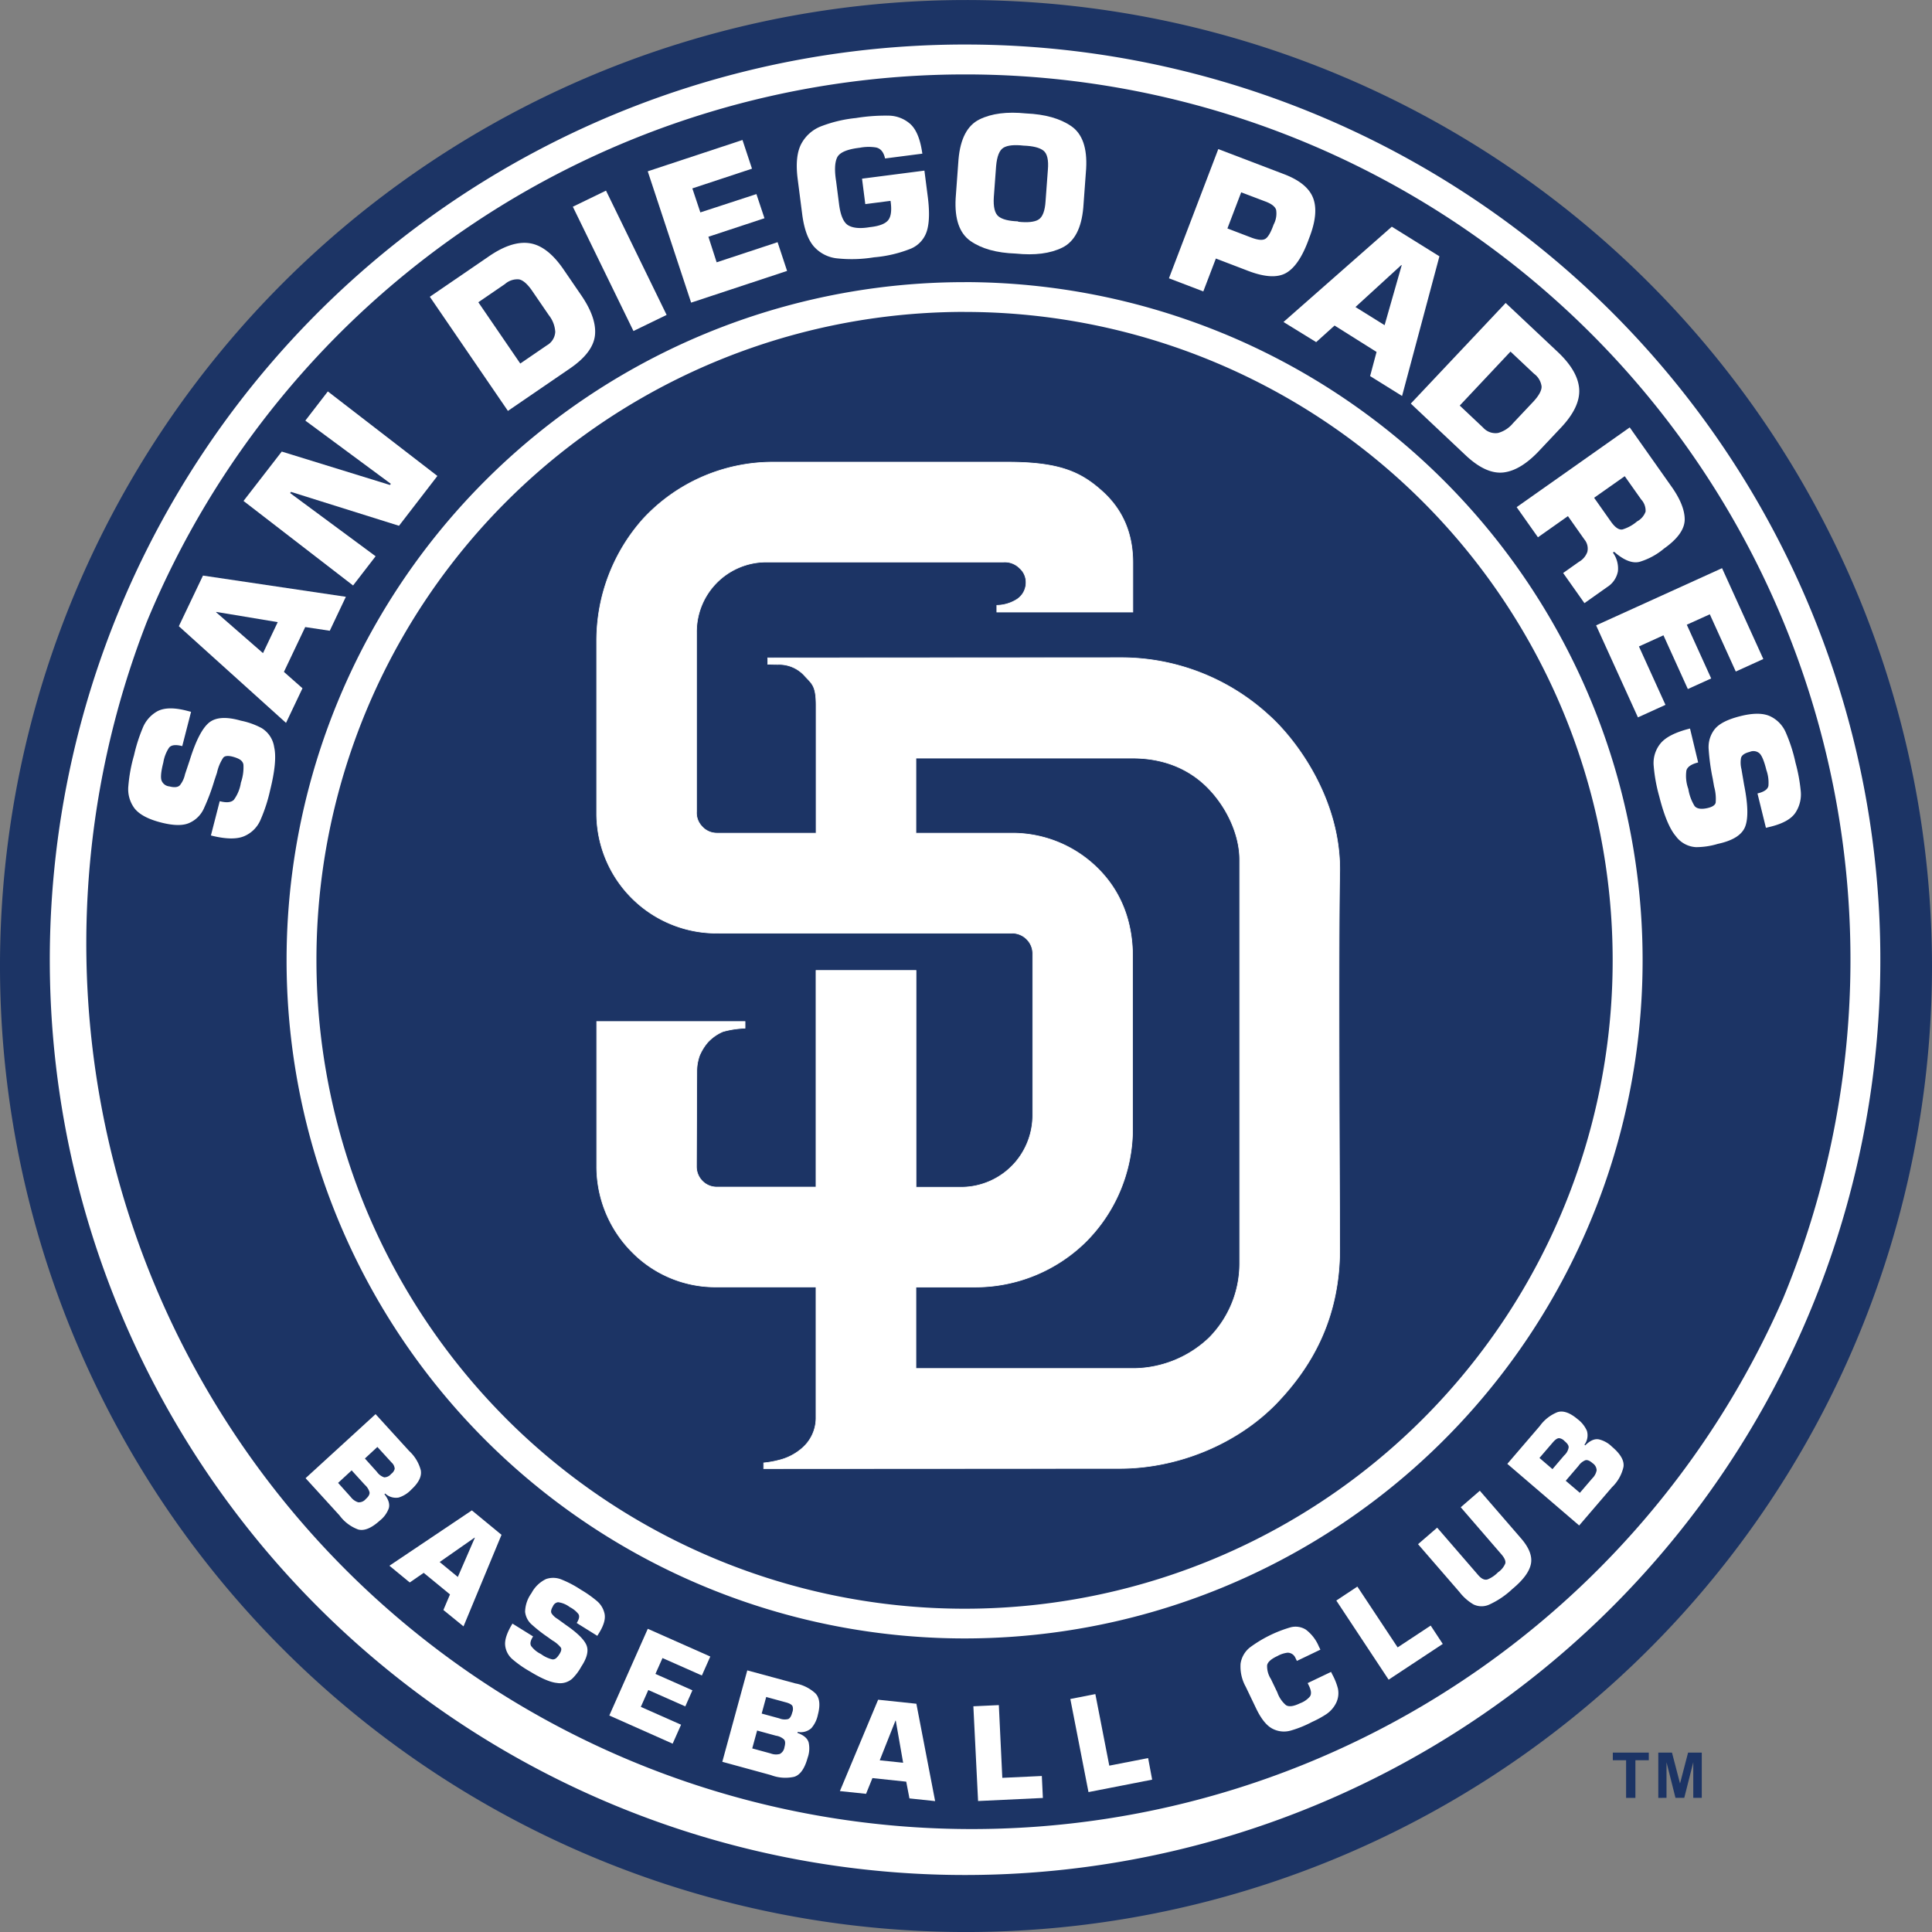
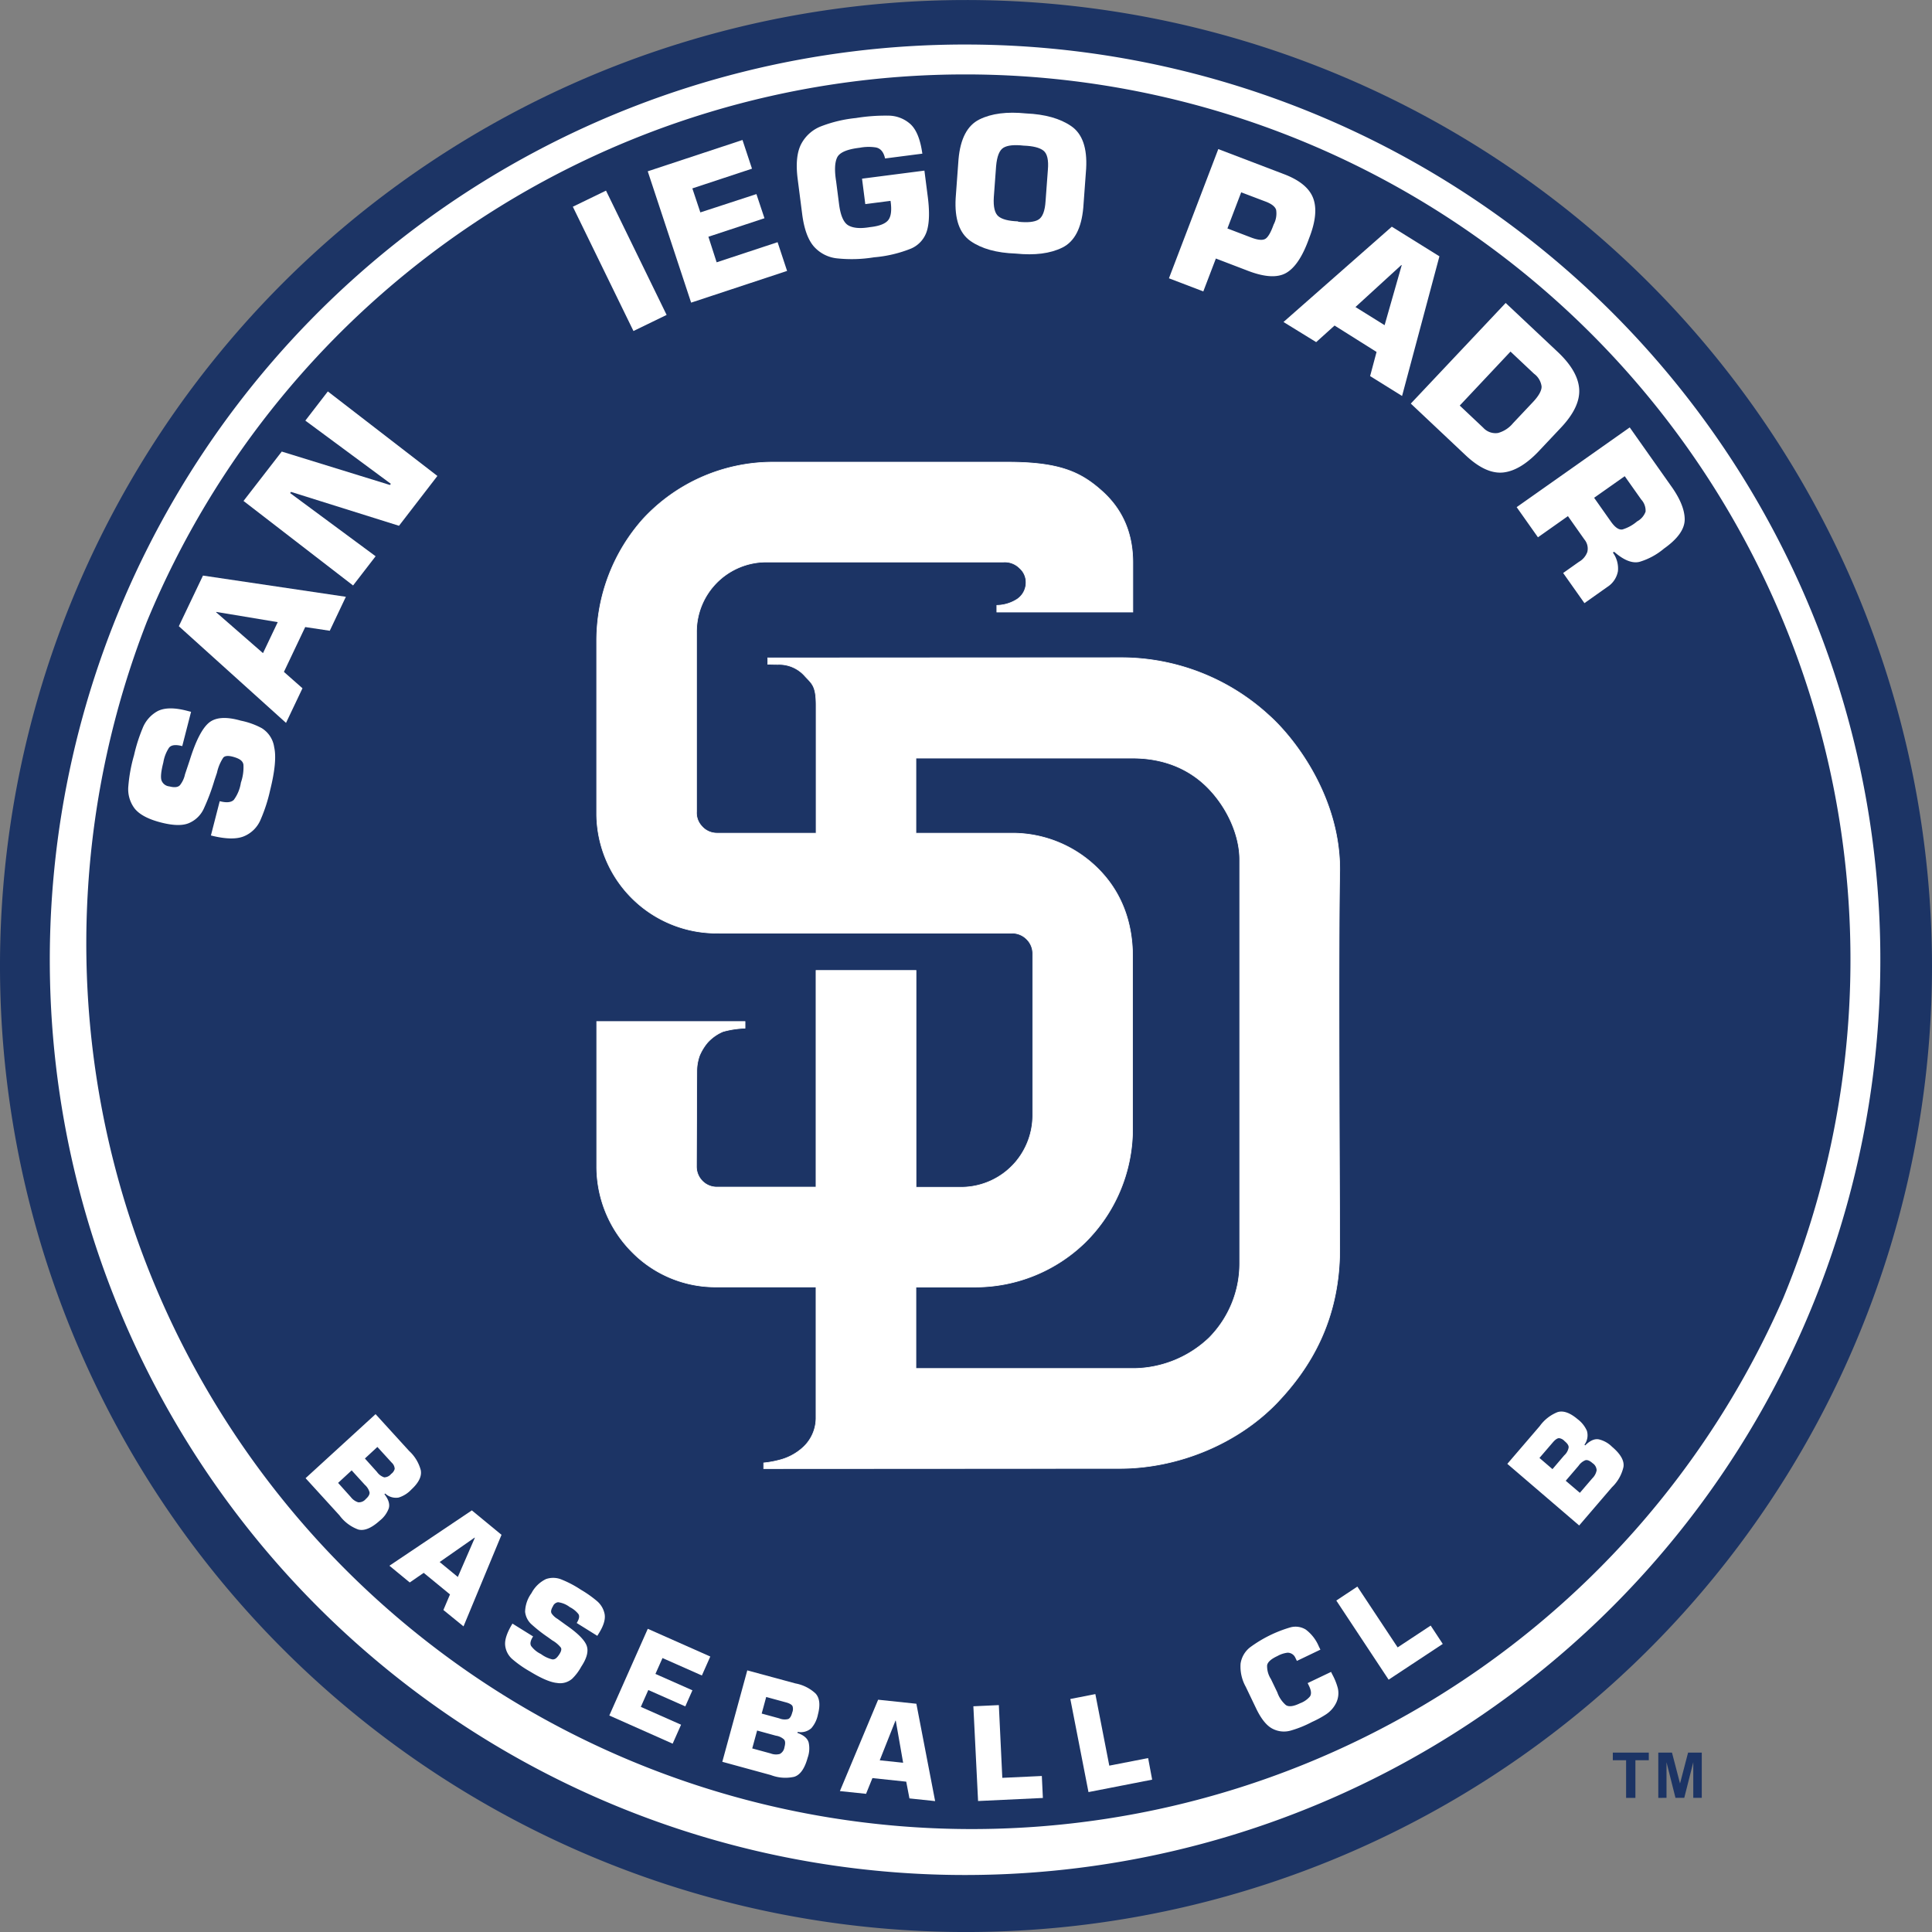
<svg xmlns="http://www.w3.org/2000/svg" viewBox="0 0 480 480">
  <rect x="0" y="0" width="480" height="480" fill="#808080" stroke="none" />
  <defs>
    <style>.cls-1{fill:#1c3465;}.cls-2,.cls-3{fill:#fff;}.cls-3{stroke:#fff;stroke-width:0.16px;}</style>
  </defs>
  <title>Ресурс 1</title>
  <g id="Слой_2" data-name="Слой 2">
    <g id="svg5053">
      <g id="g5061">
        <g id="g5063">
          <path id="path5065" class="cls-1" d="M480,240a240,240,0,1,1-18.27-91.84A240.78,240.78,0,0,1,480,240Z" />
          <path id="path5067" class="cls-1" d="M404,446.68v-9.35H400.7v-1.9h8.94v1.9h-3.33v9.35H404Z" />
          <path id="path5069" class="cls-1" d="M412,446.68V435.43h3.4l2,7.67,2-7.67h3.4v11.24h-2.11v-8.85l-2.24,8.85h-2.18l-2.23-8.85v8.85Z" />
-           <path id="path5071" class="cls-2" d="M239.66,70.1A168.44,168.44,0,0,0,71.2,238.58h0A168.47,168.47,0,0,0,304.14,394.24l.11-.05A168.43,168.43,0,0,0,408.1,238.57h0a168.43,168.43,0,0,0-104-155.65l-.21-.08a168.94,168.94,0,0,0-64.27-12.75Zm0,7.4a161,161,0,0,1,113.86,47.18h0a161.08,161.08,0,0,1,47.14,113.9h0A161,161,0,0,1,125.77,352.48l-.14-.15A161.67,161.67,0,0,1,91,300.53l-.13-.31a161.64,161.64,0,0,1-12.25-61.65h0a161,161,0,0,1,161-161.08Z" />
          <path id="path5073" class="cls-2" d="M239.8,11.06A227.39,227.39,0,1,0,400.38,399.41l.17-.17A227.38,227.38,0,0,0,239.8,11.06Zm0,7.43A219.94,219.94,0,0,1,443,322.6l-.07.16A220,220,0,0,1,36.51,154.41l.05-.12A220,220,0,0,1,239.8,18.49Z" />
          <g id="g5075">
            <path id="path5077" class="cls-3" d="M191.92,114.82A43.92,43.92,0,0,0,159.71,129a45.42,45.42,0,0,0-11.47,30v43.5a29.8,29.8,0,0,0,30.44,29.33h72.89a5.12,5.12,0,0,1,3.71,1.71,5,5,0,0,1,1.3,3.26v40.49a18,18,0,0,1-4.3,11.47,17.82,17.82,0,0,1-13.7,6.21h-11V241.11H202.74v53.82H178.13a5,5,0,0,1-3.68-1.55,5.1,5.1,0,0,1-1.42-3.55c0-1.65.09-23.62.09-23.62a11.56,11.56,0,0,1,.67-3.94,12.86,12.86,0,0,1,2-3.27,11,11,0,0,1,3.82-2.71,22.8,22.8,0,0,1,5.49-.84v-1.65H148.25v36a30.09,30.09,0,0,0,8.59,21.07,29.08,29.08,0,0,0,21.29,8.87h24.61v32.67a9.94,9.94,0,0,1-3.16,7.13,13.65,13.65,0,0,1-6.16,3.27,23.56,23.56,0,0,1-3.68.65v1.41l88.48-.05c14.52,0,29.56-6.2,39.42-16.69,7.64-8.13,15.21-19.9,15.21-37.77,0-9.63-.39-73.76,0-93.56.35-18-10.63-32.85-17.57-39.07a54.24,54.24,0,0,0-36.66-14.33l-87.88.05v1.57s2,.07,2.72.05a8.51,8.51,0,0,1,6.61,3c1.7,1.81,2.69,2.39,2.69,7.12V207H178.15a5,5,0,0,1-3.87-1.8,4.86,4.86,0,0,1-1.23-3.53V157.17a17.34,17.34,0,0,1,17.23-17.54h59.06a5.2,5.2,0,0,1,4,1.53,4.68,4.68,0,0,1,1.58,3.43,5,5,0,0,1-2.26,4.32,9.66,9.66,0,0,1-5,1.49v1.66h33.79V139.81c0-6.81-2.19-12.86-7.57-17.72s-10.7-7.27-23.64-7.27H191.92Zm35.64,73.53H281.4c8,0,14.48,2.85,19.18,7.89S308,207.9,308,213.58V314a26.25,26.25,0,0,1-7.61,18.39A27.56,27.56,0,0,1,281.9,340H227.55V319.76H241.9a39.14,39.14,0,0,0,27.76-11.14,39.62,39.62,0,0,0,11.73-28.13V237.66c0-8.77-2.91-16.24-8.67-21.93A30.1,30.1,0,0,0,251.41,207H227.55V188.35Z" />
          </g>
          <path id="path5079" class="cls-2" d="M45.94,192.5a6.56,6.56,0,0,1-1.22,2.56c-.48.54-1.36.65-2.64.32A2.31,2.31,0,0,1,40.17,194q-.48-1.1.41-4.58A9.37,9.37,0,0,1,42,185.76c.56-.69,1.65-.82,3.28-.39l2.19-8.52-1.37-.35q-4.52-1.1-7,.21A8.3,8.3,0,0,0,35.4,181a40.62,40.62,0,0,0-2.1,6.64,38.86,38.86,0,0,0-1.41,7.64,7.92,7.92,0,0,0,1.53,5.55q1.75,2.25,6.44,3.48t7.12.17a7.12,7.12,0,0,0,3.74-3.77,51.38,51.38,0,0,0,2.55-6.83l.64-1.91a11,11,0,0,1,1.57-3.75c.46-.5,1.37-.53,2.73-.11s2.12.94,2.27,1.87a11.54,11.54,0,0,1-.63,4.46,9.64,9.64,0,0,1-1.75,4.27q-1,1-3.51.34l-2.19,8.52q5.37,1.36,8.19.21a7.66,7.66,0,0,0,4.17-4.17,39.76,39.76,0,0,0,2.36-7.31q1.79-7.2,1-10.66A6.66,6.66,0,0,0,65,180.89a18.69,18.69,0,0,0-5.15-1.84q-5.5-1.58-8,.56t-4.72,9.28l-1.21,3.62Z" />
          <path id="path5081" class="cls-2" d="M75.83,155.79l6.1.92,4-8.44L50.43,143l-6,12.58L71.06,179.6,75.15,171l-4.61-4.07ZM69,154.57l-3.66,7.7L53.69,152.11l.05-.08L69,154.57Z" />
          <path id="path5083" class="cls-2" d="M72.08,122.5l.22-.29,26.83,8.42,9.54-12.38-27.22-21-5.59,7.25L97.1,120.2l-.22.29L70,112.19,60.5,124.46l27.22,21,5.6-7.26L72.08,122.5Z" />
-           <path id="path5085" class="cls-2" d="M126.19,102.09l15.39-10.53q5.85-4,6.25-8.38T144.16,73l-4.06-5.93q-4.06-6-8.57-6.65T121.16,63.9l-14.37,9.83,19.4,28.36Zm-7.34-27,6.62-4.53a4.63,4.63,0,0,1,3.47-1.15c1,.18,2.15,1.17,3.38,3l4.06,5.93a7.3,7.3,0,0,1,1.57,4.13,4.08,4.08,0,0,1-2.07,3.32l-6.62,4.53-10.4-15.2Z" />
          <path id="path5087" class="cls-2" d="M150.56,47.36l-8.24,4,15.06,30.88,8.24-4Z" />
          <path id="path5089" class="cls-2" d="M172,46.81l14.83-4.9-2.36-7.13-23.54,7.78,10.78,32.63,23.84-7.88-2.36-7.14-15.14,5L176,58.82l13.93-4.6-2-6L174,52.77l-2-6Z" />
          <path id="path5091" class="cls-2" d="M229.16,38.24q-.72-5.3-2.93-7.37a8.26,8.26,0,0,0-5.67-2.14,45.46,45.46,0,0,0-7.88.59,33.34,33.34,0,0,0-8.53,2,9.45,9.45,0,0,0-5.09,4.45q-1.59,3.05-.89,8.62l1.13,8.81q.7,5.46,2.87,8a8.92,8.92,0,0,0,5.89,3,34.36,34.36,0,0,0,9.08-.27,31.69,31.69,0,0,0,9.2-2.17,7,7,0,0,0,4-4.58q.88-3.11.1-8.79l-.77-6-15.5,2,.81,6.32,6.27-.81c.34,2.3.14,3.91-.59,4.81s-2.25,1.48-4.53,1.72q-3.5.6-5.32-.41c-1.21-.67-2-2.48-2.36-5.4l-.71-5.54q-.65-4.06.24-5.94t5.61-2.43a11.62,11.62,0,0,1,3.94-.09c1.21.2,2,1.11,2.36,2.75l9.22-1.19Z" />
          <path id="path5093" class="cls-2" d="M252.36,63c4.71.48,8.57,0,11.58-1.49s4.74-4.78,5.2-9.91l.71-9.69q.44-7.72-3.7-10.57t-11.24-3.16c-4.71-.48-8.56,0-11.57,1.49s-4.75,4.78-5.2,9.92l-.71,9.68Q237,57,241.12,59.88T252.36,63Zm.59-8q-3.52-.12-4.89-1.25T246.91,49l.57-7.72q.32-3.67,1.83-4.58t5-.52q3.53.13,4.94,1.25t1.09,4.79l-.57,7.72q-.23,3.71-1.78,4.63C257,55.17,255.29,55.34,252.95,55.09Z" />
          <path id="path5095" class="cls-2" d="M298.94,72.45l3.14-8.22,7.58,2.9q6.51,2.59,9.85.7t5.73-8.63q2.45-6.22,1-10t-7.42-6l-16.14-6.16-12.26,32.1,8.56,3.27Zm6-15.67,3.43-9L314.22,50c1.64.59,2.57,1.3,2.83,2.14a5.8,5.8,0,0,1-.62,3.65c-.71,2-1.42,3.22-2.13,3.59s-1.87.24-3.51-.39l-5.86-2.24Z" />
          <path id="path5097" class="cls-2" d="M342,87.44l-1.6,6,7.94,4.94,9.28-34.7-11.83-7.36L318.88,80,327,85l4.57-4.12Zm2-6.65-7.24-4.51,11.41-10.44.08.05L344,80.79Z" />
          <path id="path5099" class="cls-2" d="M350.51,100.27l13.57,12.79q5.14,4.86,9.53,4.31t9.13-5.74l4.94-5.24q5-5.24,4.66-9.8t-5.59-9.4L374.08,75.27l-23.57,25Zm24.77-12.92,5.84,5.5A4.65,4.65,0,0,1,383,96c.05,1-.68,2.35-2.17,3.92l-4.94,5.24a7.32,7.32,0,0,1-3.7,2.41,4.11,4.11,0,0,1-3.69-1.31l-5.83-5.5Z" />
          <path id="path5101" class="cls-2" d="M396.06,123.67l7.6-5.36,4.1,5.8a4.07,4.07,0,0,1,1.08,3,4.47,4.47,0,0,1-2.11,2.43,10,10,0,0,1-3.63,2c-.89.17-1.88-.51-2.95-2.06l-4.09-5.8ZM376.81,126l5.29,7.49,7.45-5.26,4.09,5.8a3.55,3.55,0,0,1,.73,3.09,4.62,4.62,0,0,1-2.08,2.46l-3.93,2.78,5.29,7.49,5.65-4a5.87,5.87,0,0,0,2.67-3.94,6.73,6.73,0,0,0-1.25-4.62l.3-.21q3.61,3.17,6.31,2.51a16.93,16.93,0,0,0,6.09-3.3q5.11-3.61,5.14-7.22c0-2.41-1.14-5.22-3.46-8.43l-10.2-14.45L376.81,126Z" />
-           <path id="path5103" class="cls-2" d="M424.79,152.61l6.46,14.23,6.84-3.11-10.25-22.57-31.29,14.21,10.39,22.86,6.84-3.11-6.59-14.51,6.09-2.77,6.06,13.35,5.8-2.63-6.06-13.35,5.72-2.59Z" />
-           <path id="path5105" class="cls-2" d="M432.68,191.17a6.66,6.66,0,0,1-.13-2.84c.17-.7.89-1.21,2.17-1.53a2.31,2.31,0,0,1,2.32.28q.95.74,1.81,4.23a9.38,9.38,0,0,1,.51,3.93c-.17.87-1.07,1.5-2.72,1.89l2.1,8.54,1.38-.34q4.51-1.16,6-3.49a8.26,8.26,0,0,0,1.25-5.49,41.14,41.14,0,0,0-1.28-6.85,39.31,39.31,0,0,0-2.37-7.41,7.91,7.91,0,0,0-4-4.17c-1.74-.78-4.18-.79-7.32,0s-5.24,1.84-6.36,3.21a7.16,7.16,0,0,0-1.52,5.09,52.34,52.34,0,0,0,1,7.22l.35,2a11.06,11.06,0,0,1,.38,4q-.26,1-2.35,1.39t-2.89-.58a11.62,11.62,0,0,1-1.55-4.23,9.54,9.54,0,0,1-.48-4.59c.26-.93,1.24-1.58,2.92-2L419.88,181q-5.38,1.35-7.31,3.68a7.68,7.68,0,0,0-1.71,5.65,39.79,39.79,0,0,0,1.38,7.55q1.82,7.19,4.13,9.88a6.63,6.63,0,0,0,5,2.71,18.72,18.72,0,0,0,5.41-.81q5.6-1.2,6.8-4.28T433.32,195l-.64-3.76Z" />
          <path id="path5107" class="cls-2" d="M75.92,367.25l8.43,9.25A10.08,10.08,0,0,0,89,380q2.24.61,5.36-2.21a6.88,6.88,0,0,0,2.21-3c.33-1,0-2.22-1.06-3.56l.19-.17a3.92,3.92,0,0,0,3.35,1,7.3,7.3,0,0,0,3.16-2q2.76-2.55,2.33-4.79a9.91,9.91,0,0,0-2.89-4.78l-8.34-9.15Zm17.84-7.76,3.56,3.9a2.2,2.2,0,0,1,.74,1.55,2.26,2.26,0,0,1-.89,1.26,2.21,2.21,0,0,1-1.72.84,3.56,3.56,0,0,1-1.79-1.34l-3-3.34Zm-6.39,5.82,3.28,3.6a3.85,3.85,0,0,1,1.16,1.84c.07.51-.24,1.07-.95,1.7a2.21,2.21,0,0,1-1.87.79,3.7,3.7,0,0,1-1.84-1.31L84,368.42Z" />
          <path id="path5109" class="cls-2" d="M111.8,396.13,110.16,400l5,4.07,9.44-22.75-7.37-6.07L96.75,389l5.05,4.16,3.47-2.39Zm1.94-4.34-4.51-3.71,8.69-6.07.05.05-4.23,9.74Z" />
          <path id="path5111" class="cls-2" d="M138.48,402.19a4.62,4.62,0,0,1-1.43-1.33c-.25-.43-.14-1,.33-1.79a1.6,1.6,0,0,1,1.27-1,6,6,0,0,1,2.91,1.21A6.38,6.38,0,0,1,143.7,401c.34.51.2,1.25-.42,2.23l5.12,3.19.51-.83q1.66-2.73,1.3-4.61a5.66,5.66,0,0,0-2-3.29,28.15,28.15,0,0,0-3.91-2.74,26.51,26.51,0,0,0-4.71-2.49,5.43,5.43,0,0,0-3.95-.14,8,8,0,0,0-3.6,3.5,8.14,8.14,0,0,0-1.58,4.62,4.91,4.91,0,0,0,1.7,3.22,36.59,36.59,0,0,0,3.94,3.08l1.12.81a7.41,7.41,0,0,1,2.13,1.8c.23.4.07,1-.49,1.81s-1,1.19-1.69,1.1a7.89,7.89,0,0,1-2.79-1.33,6.53,6.53,0,0,1-2.43-2c-.32-.58-.15-1.37.5-2.36l-5.13-3.19c-1.32,2.15-1.93,3.93-1.82,5.31a5.24,5.24,0,0,0,1.86,3.58,27.65,27.65,0,0,0,4.3,3q4.34,2.65,6.76,2.86a4.55,4.55,0,0,0,3.73-1.05,12.5,12.5,0,0,0,2.26-3q2.17-3.27,1.29-5.36t-5.1-5l-2.11-1.53Z" />
          <path id="path5113" class="cls-2" d="M164.58,411.93l9.8,4.34,2.09-4.71-15.53-6.89-9.56,21.54,15.74,7,2.09-4.71-10-4.43,1.86-4.19,9.19,4.07,1.77-4-9.19-4.07,1.75-3.93Z" />
          <path id="path5115" class="cls-2" d="M179.44,437.71l12.07,3.3a10.06,10.06,0,0,0,5.81.43q2.23-.69,3.34-4.74a6.87,6.87,0,0,0,.26-3.73q-.4-1.58-2.8-2.44l.07-.25a3.91,3.91,0,0,0,3.39-.92,7.3,7.3,0,0,0,1.62-3.34c.64-2.42.45-4.18-.59-5.29a10,10,0,0,0-5-2.49L185.66,415l-6.21,22.73Zm10.92-16.1,5.09,1.39c.81.25,1.3.55,1.46.92a2.26,2.26,0,0,1-.08,1.54c-.22.89-.56,1.44-1,1.63a3.53,3.53,0,0,1-2.23-.17l-4.36-1.19Zm-2.28,8.33,4.7,1.29a3.77,3.77,0,0,1,2,.93c.34.39.37,1,.11,1.95a2.22,2.22,0,0,1-1.16,1.66,3.66,3.66,0,0,1-2.26-.13l-4.58-1.25,1.22-4.46Z" />
          <path id="path5117" class="cls-2" d="M225.15,442.65l.8,4.16,6.38.67-4.66-24.19-9.5-1-9.5,22.7,6.5.68,1.58-3.91Zm-.77-4.7-5.81-.61,3.91-9.86h.07L224.39,438Z" />
          <path id="path5119" class="cls-2" d="M248.11,423.63l-6.28.29L243,447.46l16.1-.76-.26-5.46-9.82.46-.86-18.07Z" />
          <path id="path5121" class="cls-2" d="M272.09,420.9l-6.17,1.21,4.51,23.13,15.82-3.09-1-5.36-9.65,1.88-3.46-17.77Z" />
          <path id="path5123" class="cls-2" d="M324.91,418.21l.3.62q.87,1.8.22,2.68a5.84,5.84,0,0,1-2.43,1.66q-2.44,1.19-3.53.45a7.27,7.27,0,0,1-2.12-3.15l-1.59-3.31a5.91,5.91,0,0,1-.95-3.42c.14-.81,1-1.58,2.56-2.3a6.72,6.72,0,0,1,2.53-.83,2.1,2.1,0,0,1,1.91,1.22l.4.82,5.84-2.8-.4-.82a10.15,10.15,0,0,0-3.22-4.16,4.84,4.84,0,0,0-3.78-.57,31.93,31.93,0,0,0-10.11,5,6.32,6.32,0,0,0-2.32,4,10.32,10.32,0,0,0,1.29,5.79l2.63,5.49q1.85,3.8,4,4.91a6.13,6.13,0,0,0,4.56.46A27.21,27.21,0,0,0,326,427.8a24.66,24.66,0,0,0,3.49-1.9A7.21,7.21,0,0,0,332,423a5.51,5.51,0,0,0,.38-3.57A15.22,15.22,0,0,0,331,416l-.3-.62-5.84,2.79Z" />
          <path id="path5125" class="cls-2" d="M337.24,394.18,332,397.65l13,19.66,13.45-8.88-3-4.56-8.21,5.42-10-15.1Z" />
-           <path id="path5127" class="cls-2" d="M362.92,374.48l10,11.57c.88,1,1.24,1.81,1.05,2.43a5.05,5.05,0,0,1-1.81,2.17,7.62,7.62,0,0,1-2.55,1.74c-.73.25-1.52-.1-2.36-1.07l-10.19-11.78-4.75,4.11,10.28,11.87a12.25,12.25,0,0,0,3.47,3.08,4.6,4.6,0,0,0,3.93.06,21,21,0,0,0,5.75-3.88q4-3.31,4.6-6.18t-2.4-6.35l-10.28-11.88-4.75,4.11Z" />
          <path id="path5129" class="cls-2" d="M392.34,379l8.14-9.49a10,10,0,0,0,2.87-5.07q.34-2.3-2.85-5a6.88,6.88,0,0,0-3.26-1.83c-1.06-.21-2.2.29-3.4,1.49l-.19-.16a3.93,3.93,0,0,0,.61-3.46,7.32,7.32,0,0,0-2.32-2.9q-2.87-2.42-5-1.73a10,10,0,0,0-4.39,3.45l-8.06,9.39L392.34,379Zm-9.88-16.76,3.44-4c.57-.63,1.06-.94,1.46-.93a2.2,2.2,0,0,1,1.36.74c.71.58,1.06,1.11,1,1.6a3.44,3.44,0,0,1-1.1,1.94L385.71,365l-3.25-2.79Zm6.56,5.63,3.17-3.7a3.81,3.81,0,0,1,1.69-1.38q.74-.2,1.8.74a2.2,2.2,0,0,1,1,1.76,3.74,3.74,0,0,1-1.08,2l-3.09,3.6-3.51-3Z" />
        </g>
      </g>
    </g>
  </g>
</svg>